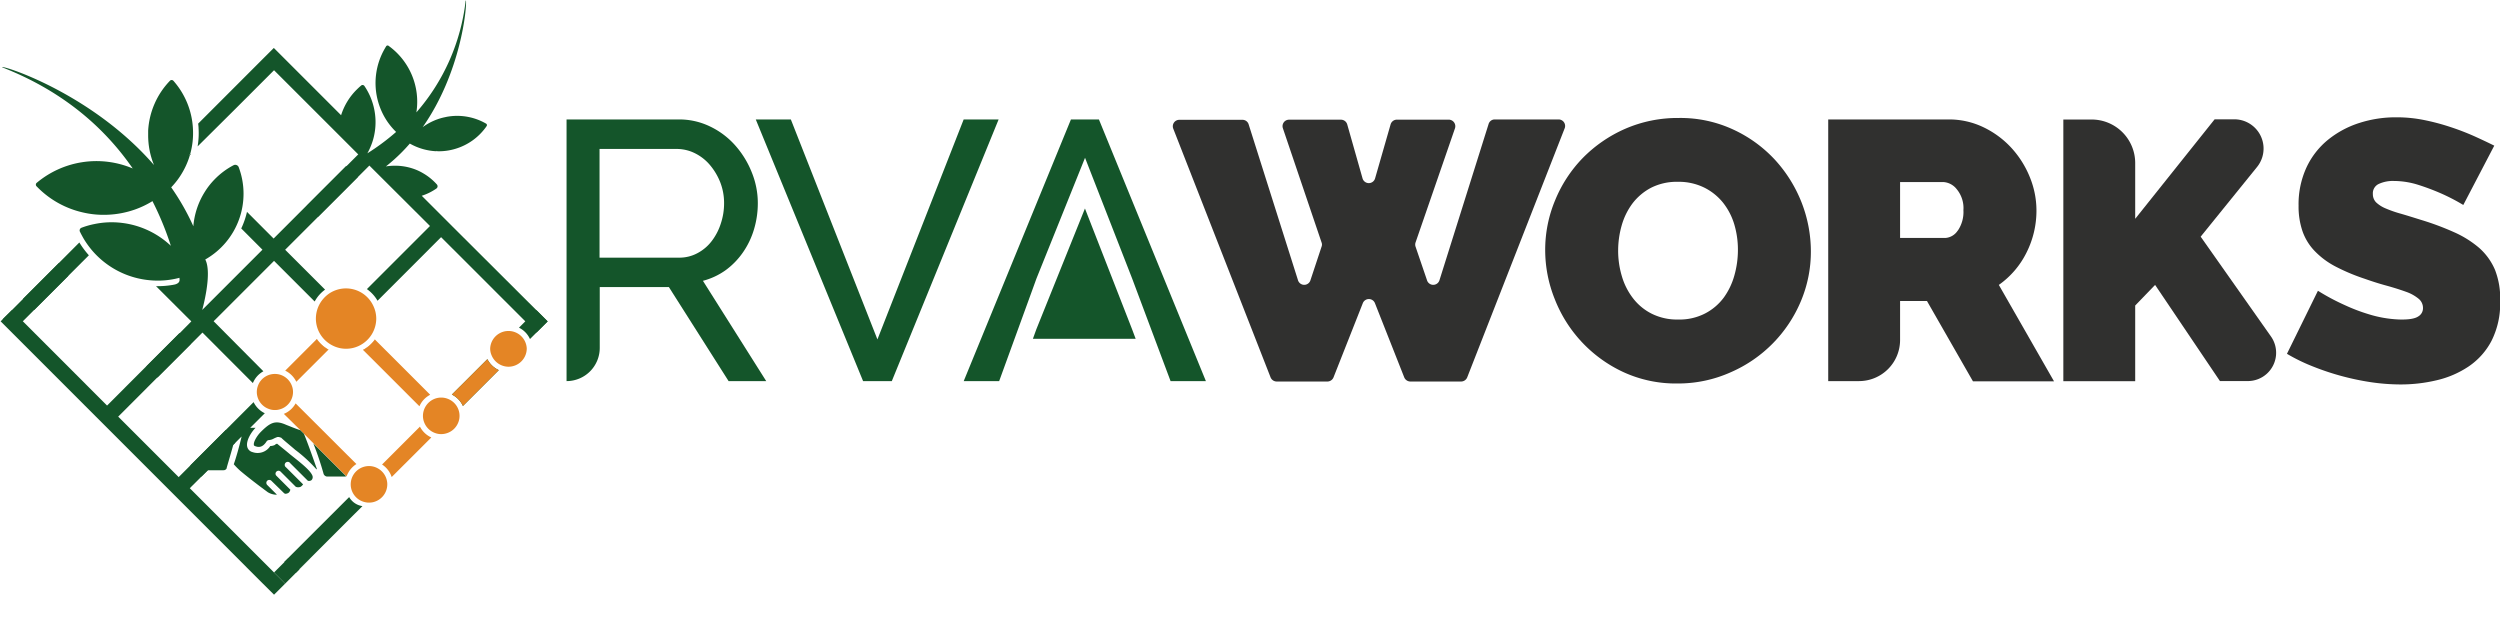
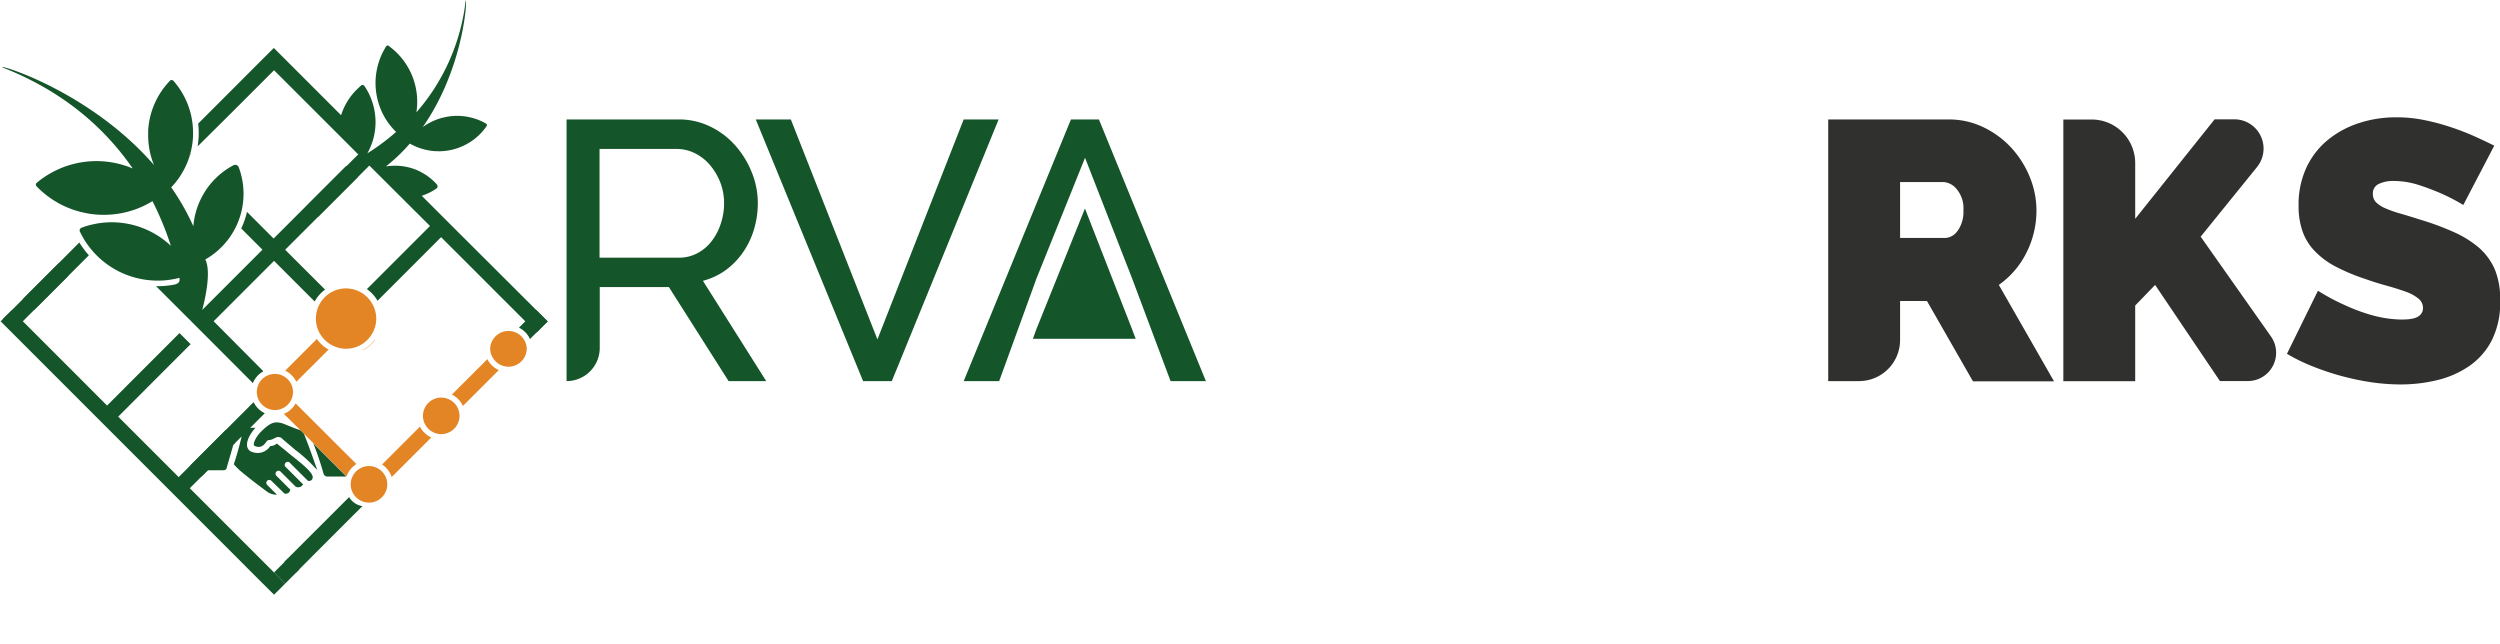
<svg xmlns="http://www.w3.org/2000/svg" id="Layer_1" data-name="Layer 1" viewBox="0 0 598 154" version="1.1" width="598" height="154">
  <defs id="defs4">
    <style id="style2">.cls-1{fill:#14552a;}.cls-2{fill:#e48525;}.cls-3{fill:#30302f;}</style>
  </defs>
  <path class="cls-1" d="m 21.2,61 a 21,21 0 0 1 -2.22,-3 l -4.87,4.88 -8.59,8.59 2.66,2.67 2.85,-2.85 5.35,-5.35 4.88,-4.88 A 0.34,0.34 0 0 1 21.2,61 Z" id="path6" />
  <path class="cls-1" d="m 16.33,65.9 a 19.46,19.46 0 0 1 -2.22,-3 l -8.59,8.59 -2.7,2.71 -2.18,2.16 2.67,2.64 2.17,-2.17 0.67,-0.67 2,-2 2.85,-2.85 5.35,-5.35 A 0.18,0.18 0 0 1 16.33,65.9 Z" id="path8" />
  <path class="cls-1" d="m 56.25,105.83 a 20.6,20.6 0 0 1 -2.21,-3 l -5.7,5.69 -2.82,2.82 -2.77,2.77 v 0 l -2.18,2.17 2.66,2.66 2.85,-2.84 2.1,-2.1 8.13,-8.13 z" id="path10" />
-   <path class="cls-1" d="m 50.65,77.19 a 21.55,21.55 0 0 1 -2.21,-3 l -2.67,2.68 -2.77,2.8 v 0 l -2.74,2.73 -5.26,5.25 2.66,2.66 1.77,-1.76 3.48,-3.48 7.83,-7.83 c 0,0 -0.06,-0.04 -0.09,-0.05 z" id="path12" />
  <path class="cls-1" d="m 89.07,38.76 a 20.6,20.6 0 0 1 -2.21,-3 l -13.47,13.46 2.66,2.67 6.76,-6.75 5.55,-5.55 0.77,-0.78 z" id="path14" />
  <path class="cls-1" d="M 74.51,114.85 A 1,1 0 0 1 73.64,115 l -4.22,-4.21 a 0.72,0.72 0 1 0 -1,1 l 4.08,4.07 a 2.13,2.13 0 0 1 -0.59,0.58 1.5,1.5 0 0 1 -1.16,0 l -3.63,-3.63 a 0.71,0.71 0 0 0 -1,0 0.69,0.69 0 0 0 0,1 l 3.34,3.34 c -0.15,0.44 -0.29,0.73 -0.72,0.87 -0.43,0.14 -0.59,0.14 -0.88,-0.14 L 64.91,115 a 0.71,0.71 0 0 0 -1,0 0.72,0.72 0 0 0 0,1 l 2.33,2.32 H 65.8 a 4.17,4.17 0 0 1 -1.74,-0.58 c -0.58,-0.44 -3.78,-2.76 -6.54,-5.08 a 17.36,17.36 0 0 1 -1.6,-1.61 c 0.56,-1.57 1.3,-4.19 1.88,-6.65 l -2,2 c -0.77,2.85 -1.59,5.4 -1.59,5.64 a 0.81,0.81 0 0 1 -0.73,0.44 h -3.76 l -1.54,1.52 -2.66,-2.66 2.82,-2.82 8.67,-8.68 3.65,-3.65 a 5.76,5.76 0 0 0 2.68,2.66 l -3.49,3.48 h 1.28 c -1,1 -2.32,3.06 -2,4.51 a 1.72,1.72 0 0 0 1.3,1.31 3.59,3.59 0 0 0 4.22,-1.46 2.61,2.61 0 0 0 1.16,-0.29 c 0,-0.15 0.3,-0.15 0.44,-0.29 0.88,0.73 2,1.6 3.2,2.62 2.18,1.74 4.65,3.63 5.23,4.94 a 1,1 0 0 1 -0.17,1.18 z" id="path16" />
  <path class="cls-2" d="m 78.57,83.63 -7.69,7.69 a 5.76,5.76 0 0 0 -2.66,-2.66 l 7.56,-7.56 a 8.36,8.36 0 0 0 2.79,2.53 z" id="path18" />
  <path class="cls-1" d="m 82.82,113.92 a 0.81,0.81 0 0 1 -0.31,0.06 h -4.37 a 1,1 0 0 1 -0.72,-0.58 74.53,74.53 0 0 0 -2.47,-7.34 l -1.9,-1.91 z" id="path20" />
  <path class="cls-2" d="m 85.25,111 a 5.8,5.8 0 0 0 -2,2.18 5,5 0 0 0 -0.31,0.66 v 0 a 0.31,0.31 0 0 1 -0.1,0.05 l -9.77,-9.77 -0.39,-0.39 -0.85,-0.85 L 67.89,99 a 5.58,5.58 0 0 0 2.82,-2.51 z" id="path22" />
  <path class="cls-1" d="m 75.82,112.24 h -0.15 a 34,34 0 0 0 -5.08,-4.66 c -1.32,-1.16 -2.62,-2.17 -3.35,-2.9 -0.14,0 -0.44,-0.15 -0.58,-0.15 h -0.29 a 6.87,6.87 0 0 0 -1,0.44 2.62,2.62 0 0 1 -1,0.29 0.76,0.76 0 0 0 -0.58,0.29 c -1,1.6 -2,1.46 -2.76,1.17 -0.3,-0.16 -0.3,-0.16 -0.3,-0.3 -0.14,-0.59 0.59,-2 1.6,-3.05 2.33,-2.33 3.5,-2.91 6.12,-1.75 1,0.39 2.15,0.88 3.4,1.29 l 0.85,0.85 c 0.79,1.88 2.23,5.94 3.12,8.48 z" id="path24" />
  <path class="cls-1" d="m 82.92,113.87 a 0.56,0.56 0 0 1 0,0.12 l -0.06,-0.07 a 0.31,0.31 0 0 0 0.06,-0.05 z" id="path26" />
-   <path class="cls-2" d="m 102.9,94.43 a 5.59,5.59 0 0 0 -2.57,2.75 L 86.9,83.76 86.84,83.7 a 8.41,8.41 0 0 0 2.84,-2.49 z" id="path28" />
  <path class="cls-2" d="m 103.17,104.64 -9.48,9.47 a 5.68,5.68 0 0 0 -2.3,-3 l 9.06,-9.06 a 5.7,5.7 0 0 0 2.72,2.59 z" id="path30" />
-   <path class="cls-1" d="m 119.31,88.53 -8.58,8.58 a 5.65,5.65 0 0 0 -2.64,-2.73 l 8.49,-8.47 a 5.74,5.74 0 0 0 2.73,2.62 z" id="path32" />
  <path class="cls-2" d="m 119.31,88.53 -8.58,8.58 a 5.65,5.65 0 0 0 -2.64,-2.73 l 8.49,-8.47 a 5.74,5.74 0 0 0 2.73,2.62 z" id="path34" />
  <path class="cls-1" d="m 131,76.88 -2.67,2.66 -1.56,1.56 a 5.61,5.61 0 0 0 -2.63,-2.72 l 1.51,-1.52 2.67,-2.66 z" id="path36" />
  <polygon class="cls-1" points="164.96,439.52 167.62,442.19 170.18,439.62 170.19,439.63 166.78,443.05 166.77,443.03 164.21,445.6 161.55,442.93 " id="polygon38" transform="translate(-96,-306)" />
  <path class="cls-1" d="m 86.7,121.06 -2.27,2.26 -11.19,11.19 v 0 l -2.56,2.56 -2.68,-2.67 14.61,-14.59 0.91,-0.91 a 4.36,4.36 0 0 0 3.18,2.16 z" id="path40" />
  <path class="cls-1" d="M 68.21,139.6 65.55,142.25 62.88,139.6 0.15,76.86 0.64,76.37 2.82,74.21 5.48,76.87 17.2,88.59 v 0 l 8.41,8.42 7.59,-7.6 v 0 l 7,-7 2.73,-2.74 v 0 l 2.66,2.66 -2.73,2.73 v 0 l -3.48,3.48 -11.11,11.12 14.46,14.46 2.66,2.66 20.14,20.14 z" id="path42" />
  <path class="cls-1" d="m 45.59,36.76 c 0,0.09 -0.05,0.19 -0.08,0.28 l -0.1,-0.11 z" id="path44" />
  <path class="cls-1" d="m 45.41,36.93 0.1,0.11 c 0,-0.09 0.06,-0.19 0.08,-0.28 z" id="path46" />
  <path class="cls-1" d="m 131,76.88 -2.67,2.66 -2.68,-2.68 -20.14,-20.13 -15.2,15.21 a 8.75,8.75 0 0 0 -2.55,-2.79 l 0.5,-0.5 L 102.85,54.06 88.35,39.6 85.69,36.93 80.93,32.17 65.55,16.8 l -9.28,9.28 -9,8.94 a 19.22,19.22 0 0 0 0.23,-4.29 c 0,-0.39 -0.05,-0.77 -0.1,-1.16 l 15.43,-15.44 2.67,-2.66 2.66,2.66 13.43,13.43 a 15,15 0 0 1 3.79,-6.18 c 0.27,-0.26 0.53,-0.52 0.82,-0.76 l 0.21,-0.18 a 0.53,0.53 0 0 1 0.74,0.1 15.34,15.34 0 0 1 2.55,6.7 15.17,15.17 0 0 1 -0.43,6.07 14.35,14.35 0 0 1 -0.49,1.44 15.43,15.43 0 0 1 -0.91,1.93 c 0.57,-0.36 1.14,-0.73 1.71,-1.12 v 0 a 53.28,53.28 0 0 0 5.17,-4 16.67,16.67 0 0 1 -1.75,-2 c -0.15,-0.2 -0.29,-0.4 -0.43,-0.61 a 16.36,16.36 0 0 1 -2.09,-4.51 v 0 a 16.42,16.42 0 0 1 1.63,-12.93 c 0.07,-0.13 0.15,-0.26 0.23,-0.39 A 0.41,0.41 0 0 1 93,11 16.47,16.47 0 0 1 99.6,26.88 49,49 0 0 0 111.38,0.18 c 0,-0.05 0.06,-0.05 0.08,0 0.22,1.49 -1.15,17.11 -10.36,30.24 a 13.86,13.86 0 0 1 4.89,-2.29 l 0.78,-0.17 a 13.81,13.81 0 0 1 9.5,1.61 0.41,0.41 0 0 1 0.13,0.59 l -0.17,0.25 a 13.84,13.84 0 0 1 -7.21,5.16 13.59,13.59 0 0 1 -4.39,0.61 l -0.16,-0.1 -0.06,0.1 a 14.07,14.07 0 0 1 -6.38,-1.84 41.25,41.25 0 0 1 -4.85,4.76 c -0.28,0.24 -0.58,0.48 -0.88,0.71 a 11.72,11.72 0 0 1 1.44,-0.15 13.56,13.56 0 0 1 4.94,0.64 12.51,12.51 0 0 1 2.56,1.16 13.41,13.41 0 0 1 3.25,2.65 0.66,0.66 0 0 1 -0.12,1 v 0 a 13.33,13.33 0 0 1 -3.49,1.72 l 4.61,4.61 2.67,2.67 z" id="path48" />
  <path class="cls-2" d="m 92.64,115.85 a 4.39,4.39 0 0 1 -3.59,4.31 5,5 0 0 1 -0.78,0.07 3.12,3.12 0 0 1 -0.62,-0.05 4.37,4.37 0 0 1 -3.76,-4.33 5,5 0 0 1 0.07,-0.78 4.39,4.39 0 0 1 4.31,-3.59 4.24,4.24 0 0 1 2.15,0.58 4.34,4.34 0 0 1 2.17,3.16 3.22,3.22 0 0 1 0.05,0.63 z" id="path50" />
  <path class="cls-2" d="m 70.09,93.75 a 4.22,4.22 0 0 1 -0.37,1.75 4.29,4.29 0 0 1 -2.88,2.44 3.86,3.86 0 0 1 -1.08,0.14 4,4 0 0 1 -1.4,-0.24 4.32,4.32 0 0 1 -2.68,-2.65 4.27,4.27 0 0 1 -0.25,-1.44 4.18,4.18 0 0 1 0.14,-1.07 5.15,5.15 0 0 1 0.36,-0.94 v 0 a 4.3,4.3 0 0 1 3.82,-2.29 4.27,4.27 0 0 1 1.44,0.24 4.36,4.36 0 0 1 2.66,2.68 4,4 0 0 1 0.24,1.38 z" id="path52" />
  <path class="cls-2" d="m 109.92,99.47 a 4.16,4.16 0 0 1 -0.33,1.65 4.33,4.33 0 0 1 -2.8,2.53 4.25,4.25 0 0 1 -1.25,0.19 4,4 0 0 1 -1.35,-0.22 4.37,4.37 0 0 1 -2.73,-2.6 4.23,4.23 0 0 1 -0.29,-1.55 4.4,4.4 0 0 1 2.73,-4.05 4.28,4.28 0 0 1 1.64,-0.32 4.23,4.23 0 0 1 1.55,0.29 4.35,4.35 0 0 1 2.62,2.74 4.27,4.27 0 0 1 0.21,1.34 z" id="path54" />
  <path class="cls-2" d="m 126,83.34 a 4.38,4.38 0 0 1 -4.37,4.38 4.41,4.41 0 0 1 -4.08,-2.82 4,4 0 0 1 -0.3,-1.56 4.38,4.38 0 0 1 8.75,0 z" id="path56" />
  <path class="cls-2" d="m 78.57,83.63 -0.06,0.07 a 8.71,8.71 0 0 1 -2.79,-2.54 l 0.06,-0.06 a 8.36,8.36 0 0 0 2.79,2.53 z" id="path58" />
  <path class="cls-2" d="m 89.73,81.26 a 8.3,8.3 0 0 1 -2.83,2.5 L 86.84,83.7 a 8.41,8.41 0 0 0 2.84,-2.49 z" id="path60" />
  <path class="cls-1" d="m 85.58,42.37 -2.25,2.25 -0.52,0.53 -14.6,14.59 9.55,9.54 a 8.49,8.49 0 0 0 -2.49,2.84 l -9.72,-9.72 -13,13 -1.45,1.44 11.9,11.97 a 5.66,5.66 0 0 0 -2.51,2.82 L 46,77.12 45.75,76.86 44.56,75.68 42.77,73.89 37.32,68.45 a 21.88,21.88 0 0 0 4,-0.3 l 0.55,-0.11 c 1.25,-0.36 1.1,-1.09 1.06,-1.4 a 0.67,0.67 0 0 0 0,-0.19 c -0.59,0.16 -1.2,0.29 -1.8,0.39 A 20,20 0 0 1 36.01,67.05 20.6,20.6 0 0 1 22.25,60.16 21.27,21.27 0 0 1 20,57.07 q -0.37,-0.65 -0.72,-1.32 a 3.59,3.59 0 0 0 -0.17,-0.34 0.69,0.69 0 0 1 0.38,-0.93 19,19 0 0 1 3.06,-0.88 20.08,20.08 0 0 1 6.55,-0.29 20.62,20.62 0 0 1 11.77,5.49 72.84,72.84 0 0 0 -4.4,-10.69 21.86,21.86 0 0 1 -4.17,2 22.36,22.36 0 0 1 -6.6,1.26 v 0 A 21.73,21.73 0 0 1 19.8,50.81 22.08,22.08 0 0 1 9.18,45 L 8.75,44.57 a 0.56,0.56 0 0 1 0,-0.81 22.24,22.24 0 0 1 23,-3.46 C 25.22,30.84 15.38,21.92 0.59,16.13 a 0.05,0.05 0 0 1 0,-0.1 c 2,0.2 22.05,7.09 36.25,23.45 a 18.71,18.71 0 0 1 -1.4,-7.16 c 0,-0.36 0,-0.71 0,-1.07 a 18.69,18.69 0 0 1 5.21,-11.93 0.56,0.56 0 0 1 0.82,0 4,4 0 0 1 0.27,0.31 18.69,18.69 0 0 1 4.41,11.13 18.47,18.47 0 0 1 -0.63,6 l -0.18,0.17 0.1,0.11 a 18.18,18.18 0 0 1 -1.56,3.77 18.37,18.37 0 0 1 -2.93,4 56.63,56.63 0 0 1 5.3,9.31 18.19,18.19 0 0 1 2.73,-8.21 17.22,17.22 0 0 1 2.35,-3 17.89,17.89 0 0 1 4.54,-3.39 0.89,0.89 0 0 1 1.23,0.47 v 0 a 18.08,18.08 0 0 1 -8,22.08 c 1.75,3.35 -0.73,12.07 -0.73,12.07 L 62.78,59.73 57.7,54.64 c 0.08,-0.15 0.15,-0.3 0.22,-0.46 a 19.41,19.41 0 0 0 1.16,-3.5 l 6.37,6.38 2.77,-2.77 9.59,-9.6 5,-5 z" id="path62" />
  <path class="cls-2" d="m 90,76.2 a 7.25,7.25 0 0 1 -4.13,6.52 7.08,7.08 0 0 1 -3.09,0.7 7,7 0 0 1 -3.22,-0.77 7.24,7.24 0 0 1 -2.82,-2.5 7.17,7.17 0 0 1 -1.18,-3.95 7.3,7.3 0 0 1 0.7,-3.1 7.42,7.42 0 0 1 2.45,-2.87 A 7.21,7.21 0 0 1 89.22,73 7.11,7.11 0 0 1 90,76.2 Z" id="path64" />
  <path class="cls-1" d="m 168.14,67.17 a 16.5,16.5 0 0 0 5.43,-2.54 17.89,17.89 0 0 0 4.13,-4.24 19.25,19.25 0 0 0 2.65,-5.51 21.71,21.71 0 0 0 0.92,-6.29 19.55,19.55 0 0 0 -1.41,-7.27 21.91,21.91 0 0 0 -3.92,-6.45 18.92,18.92 0 0 0 -6,-4.57 16.92,16.92 0 0 0 -7.62,-1.73 h -26.8 v 62.59 a 7.94,7.94 0 0 0 7.94,-7.93 V 68.67 H 160 l 14.28,22.49 h 9 z m -5.73,-5.54 h -19 v -26 h 18.16 a 10,10 0 0 1 3.68,0.6 11.16,11.16 0 0 1 4.55,3.22 14.8,14.8 0 0 1 2.48,4.15 13.57,13.57 0 0 1 0.92,5 15.25,15.25 0 0 1 -0.8,4.93 13.71,13.71 0 0 1 -2.2,4.19 10.35,10.35 0 0 1 -3.4,2.85 9.06,9.06 0 0 1 -4.39,1.06 z" id="path66" />
  <path class="cls-1" d="M 230.51,28.57 209.88,81.19 189.17,28.57 h -8.39 l 25.67,62.59 h 6.87 l 25.55,-62.59 z" id="path68" />
  <path class="cls-1" d="m 262.86,28.57 h -6.69 L 230.52,91.16 H 239 l 8.09,-22.24 0.82,-2.27 11.63,-28.91 11.28,28.91 0.85,2.27 8.33,22.24 h 8.45 z" id="path70" />
-   <path class="cls-3" d="m 372.8,28.57 h -15.25 a 1.53,1.53 0 0 0 -1.48,1.1 L 344.33,67 a 1.56,1.56 0 0 1 -3,0 l -2.73,-8 a 1.59,1.59 0 0 1 0,-1 l 9.43,-27.3 a 1.58,1.58 0 0 0 -1.48,-2.08 h -12.42 a 1.57,1.57 0 0 0 -1.5,1.14 l -3.71,12.91 a 1.56,1.56 0 0 1 -3,0 l -3.66,-12.9 a 1.56,1.56 0 0 0 -1.5,-1.14 h -12.43 a 1.55,1.55 0 0 0 -1.46,2.06 L 316.12,58 a 1.35,1.35 0 0 1 0,1 l -2.65,8 a 1.56,1.56 0 0 1 -3,0 L 298.68,29.76 a 1.53,1.53 0 0 0 -1.48,-1.1 h -15.11 a 1.55,1.55 0 0 0 -1.44,2.13 l 23.27,59.47 a 1.59,1.59 0 0 0 1.45,1 h 12.15 a 1.59,1.59 0 0 0 1.46,-1 l 7,-17.73 a 1.56,1.56 0 0 1 2.91,0 l 7,17.73 a 1.6,1.6 0 0 0 1.45,1 h 12.17 a 1.58,1.58 0 0 0 1.45,-1 l 23.27,-59.47 a 1.56,1.56 0 0 0 -1.43,-2.22 z" id="path72" />
-   <path class="cls-3" d="m 430.93,48.41 a 32.87,32.87 0 0 0 -6.4,-10.23 31.65,31.65 0 0 0 -10,-7.22 30,30 0 0 0 -13,-2.74 31.44,31.44 0 0 0 -12.81,2.6 32.51,32.51 0 0 0 -10.15,7 31.78,31.78 0 0 0 -6.57,10.05 30.74,30.74 0 0 0 -2.39,11.91 31.49,31.49 0 0 0 2.3,11.8 32.11,32.11 0 0 0 16.39,17.42 30,30 0 0 0 12.95,2.73 30.8,30.8 0 0 0 12.84,-2.73 32,32 0 0 0 16.7,-17 30.46,30.46 0 0 0 2.37,-11.85 32.21,32.21 0 0 0 -2.23,-11.74 z m -16.06,17.45 a 16.58,16.58 0 0 1 -2.54,5.32 13,13 0 0 1 -4.47,3.8 13.33,13.33 0 0 1 -6.43,1.45 13.56,13.56 0 0 1 -6.38,-1.41 13,13 0 0 1 -4.45,-3.7 15.84,15.84 0 0 1 -2.65,-5.25 21.22,21.22 0 0 1 -0.89,-6.12 22,22 0 0 1 0.84,-6 16.18,16.18 0 0 1 2.6,-5.3 13.45,13.45 0 0 1 4.46,-3.75 13.59,13.59 0 0 1 6.38,-1.41 13.78,13.78 0 0 1 6.31,1.38 13.43,13.43 0 0 1 4.5,3.61 15.53,15.53 0 0 1 2.69,5.19 21.24,21.24 0 0 1 0.87,6.14 22.41,22.41 0 0 1 -0.84,6.05 z" id="path74" />
  <path class="cls-3" d="m 478.12,68.15 a 20.66,20.66 0 0 0 6.61,-7.71 22.27,22.27 0 0 0 2.39,-10.18 21.1,21.1 0 0 0 -1.59,-7.9 23.24,23.24 0 0 0 -4.37,-6.95 21.91,21.91 0 0 0 -6.65,-4.94 19,19 0 0 0 -8.47,-1.9 h -28.73 v 62.59 h 7.37 a 9.83,9.83 0 0 0 9.82,-9.83 V 72 h 6.43 l 11,19.21 h 19.39 z m -9.83,-13 a 3.83,3.83 0 0 1 -2.95,1.77 H 454.5 V 43.55 h 10.41 a 4.39,4.39 0 0 1 3.15,1.72 7.07,7.07 0 0 1 1.59,5 7.9,7.9 0 0 1 -1.36,4.92 z" id="path76" />
  <path class="cls-3" d="M 543.22,80.49 526.4,56.61 539.84,40 a 7,7 0 0 0 -5.46,-11.46 h -4.64 l -19,23.8 V 39 A 10.41,10.41 0 0 0 500.33,28.59 h -6.78 v 62.59 h 17.19 v -18.1 l 4.76,-4.93 15.51,23 h 6.71 a 6.77,6.77 0 0 0 5.5,-10.66 z" id="path78" />
  <path class="cls-3" d="m 596.8,64.54 a 14.66,14.66 0 0 0 -3.79,-5.25 24.45,24.45 0 0 0 -6,-3.75 65.49,65.49 0 0 0 -7.79,-2.91 c -1.83,-0.57 -3.45,-1.08 -4.9,-1.5 a 28.39,28.39 0 0 1 -3.66,-1.27 7.47,7.47 0 0 1 -2.29,-1.45 2.79,2.79 0 0 1 -0.78,-2 2.45,2.45 0 0 1 1.41,-2.41 8,8 0 0 1 3.66,-0.71 19.45,19.45 0 0 1 5.77,0.92 54.53,54.53 0 0 1 5.34,2 46.83,46.83 0 0 1 5.45,2.82 l 7.41,-14.19 q -2.11,-1.05 -4.76,-2.25 a 60.11,60.11 0 0 0 -5.68,-2.19 53.09,53.09 0 0 0 -6.31,-1.68 32.82,32.82 0 0 0 -6.7,-0.66 28.31,28.31 0 0 0 -8.85,1.36 23,23 0 0 0 -7.45,4 18.74,18.74 0 0 0 -5.16,6.61 21,21 0 0 0 -1.9,9.17 18.24,18.24 0 0 0 0.93,6.08 13,13 0 0 0 2.87,4.71 19.23,19.23 0 0 0 4.94,3.71 47,47 0 0 0 7.13,3 q 2.82,1 5.33,1.67 c 1.67,0.47 3.16,0.94 4.46,1.41 a 9.78,9.78 0 0 1 3,1.64 2.83,2.83 0 0 1 1.1,2.25 2.27,2.27 0 0 1 -1.1,2 c -0.84,0.58 -2.39,0.82 -4.67,0.75 a 28.08,28.08 0 0 1 -7.26,-1.27 43.25,43.25 0 0 1 -5.66,-2.16 52.23,52.23 0 0 1 -6.44,-3.44 l -7.41,15.08 a 42.63,42.63 0 0 0 6.14,3 62.28,62.28 0 0 0 14,3.8 49.08,49.08 0 0 0 7.06,0.53 37,37 0 0 0 8.6,-1 23.09,23.09 0 0 0 7.67,-3.31 16.8,16.8 0 0 0 5.46,-6.12 19.87,19.87 0 0 0 2.07,-9.46 18.85,18.85 0 0 0 -1.24,-7.53 z" id="path80" />
  <polygon class="cls-1" points="367.65,387.04 343.07,387.04 343.89,384.77 355.52,355.87 366.8,384.77 " id="polygon82" transform="translate(-96,-306)" />
</svg>